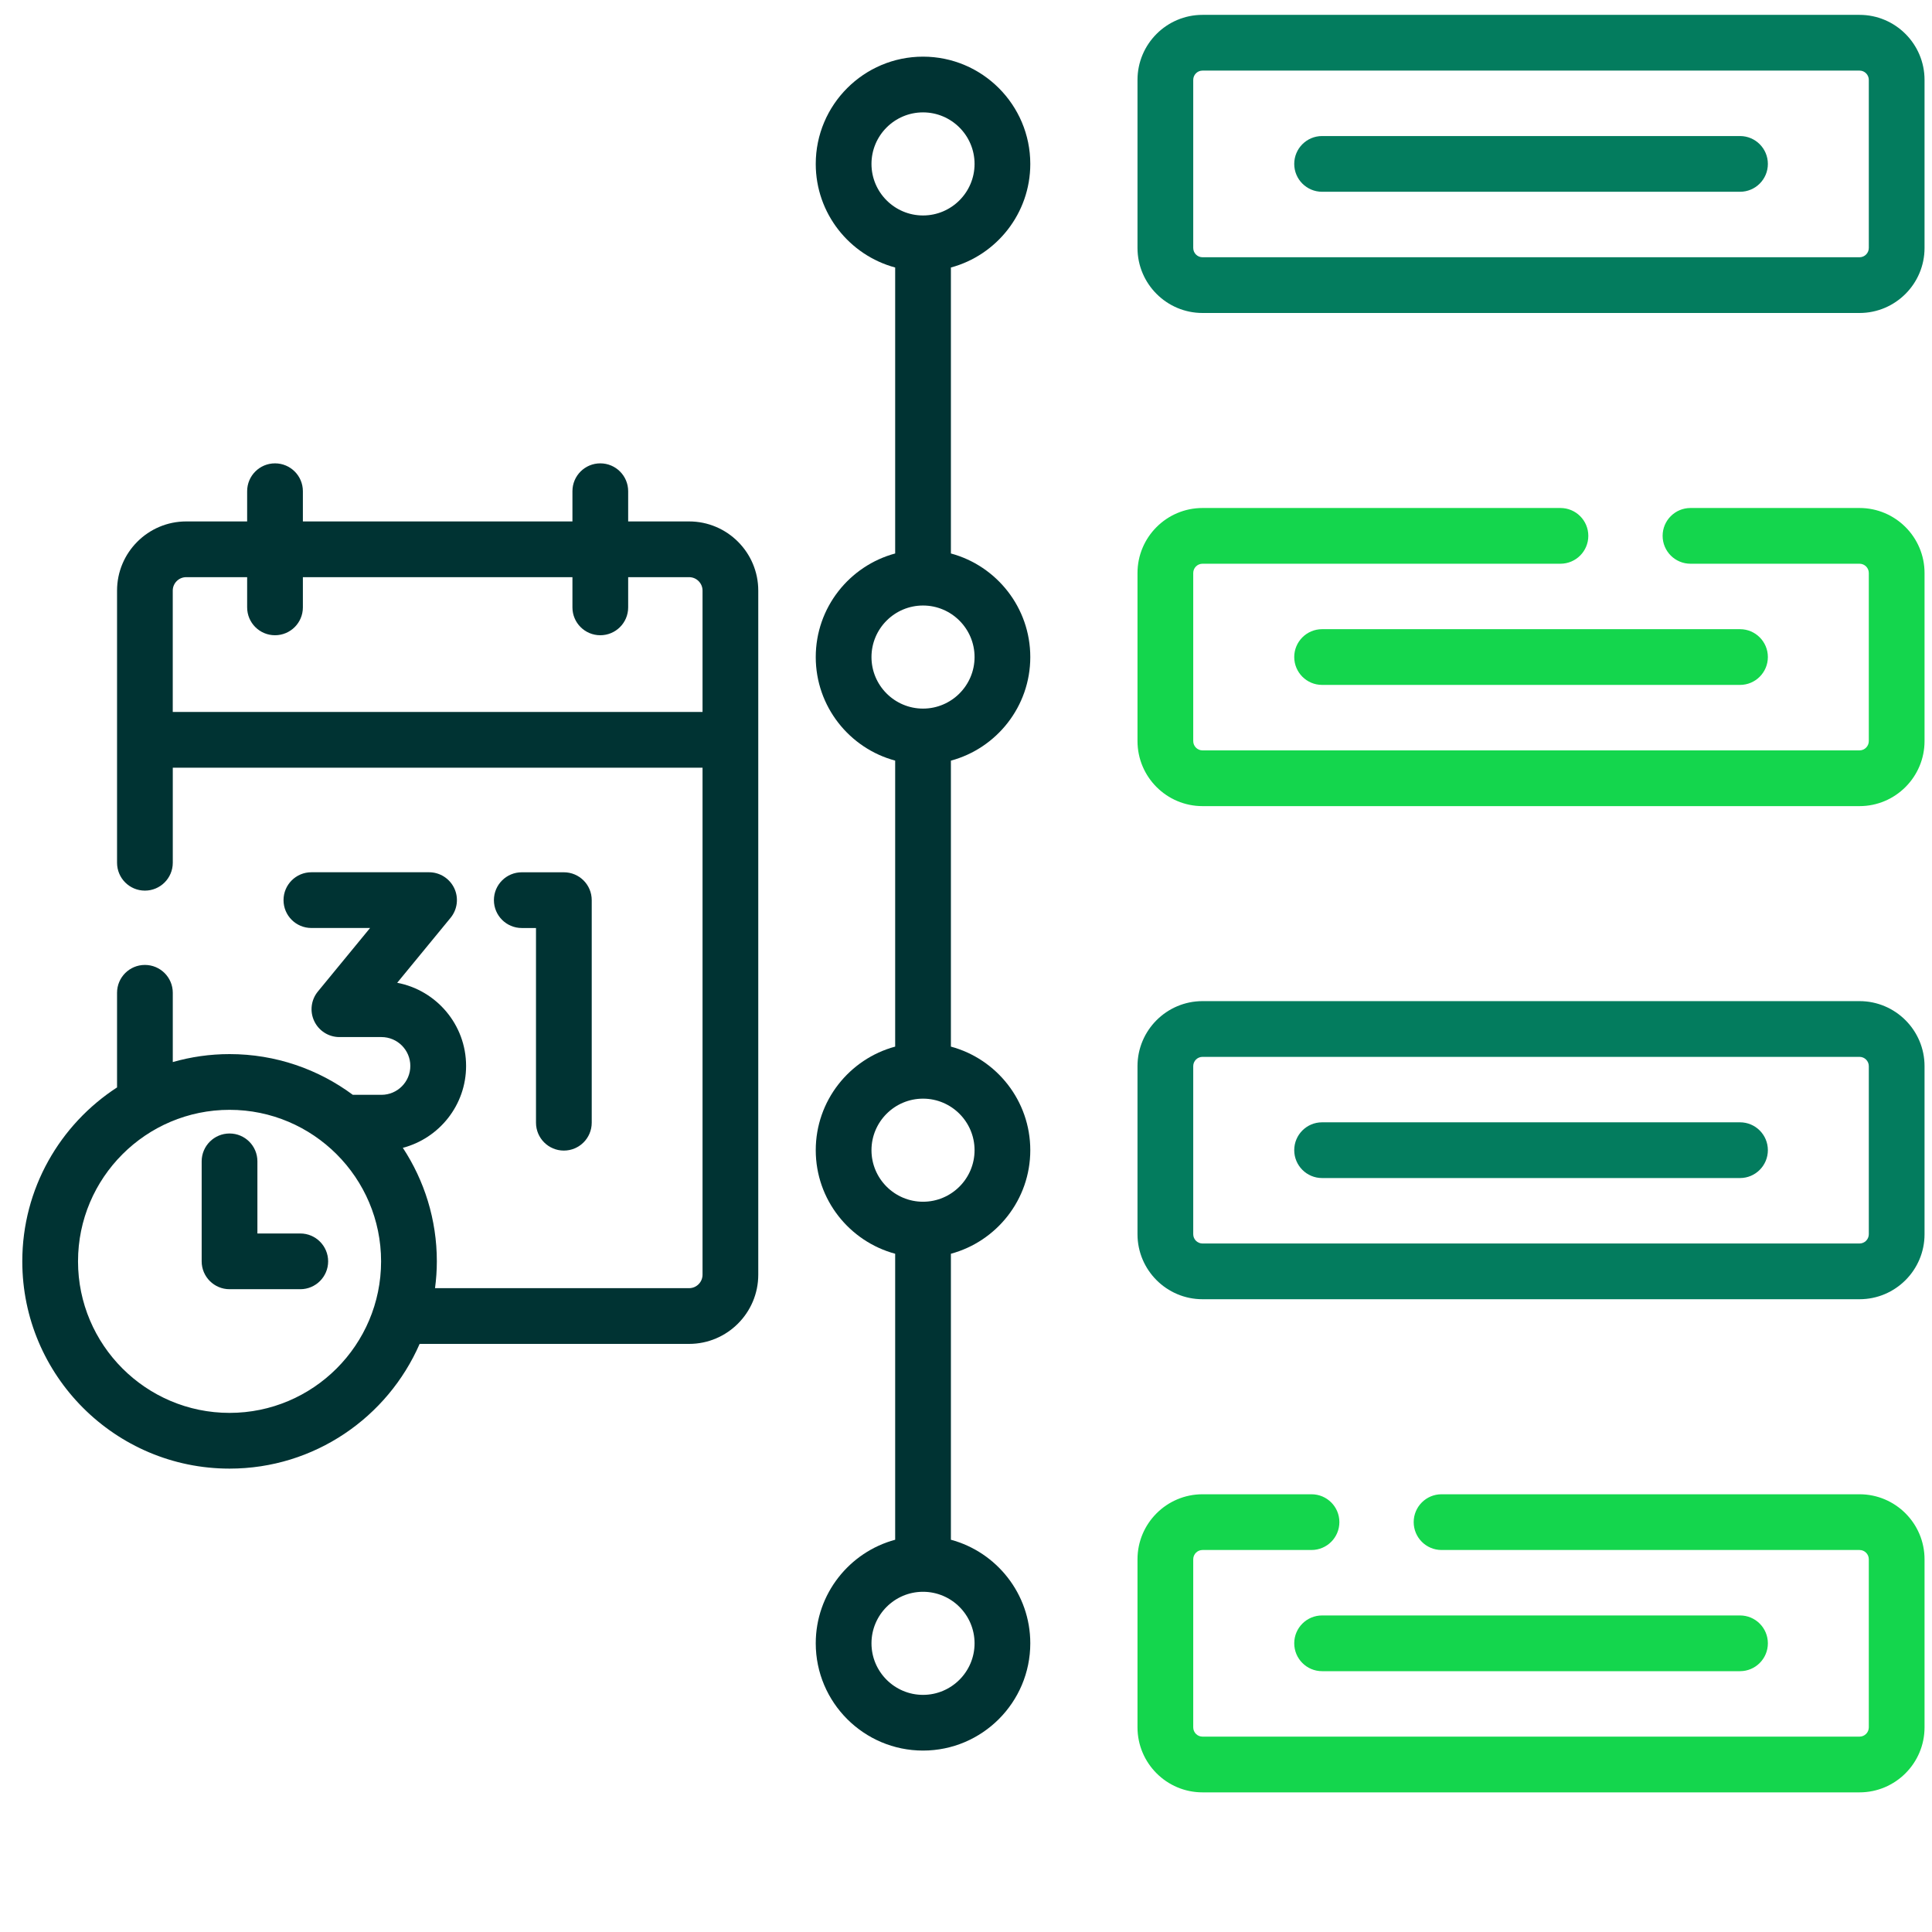
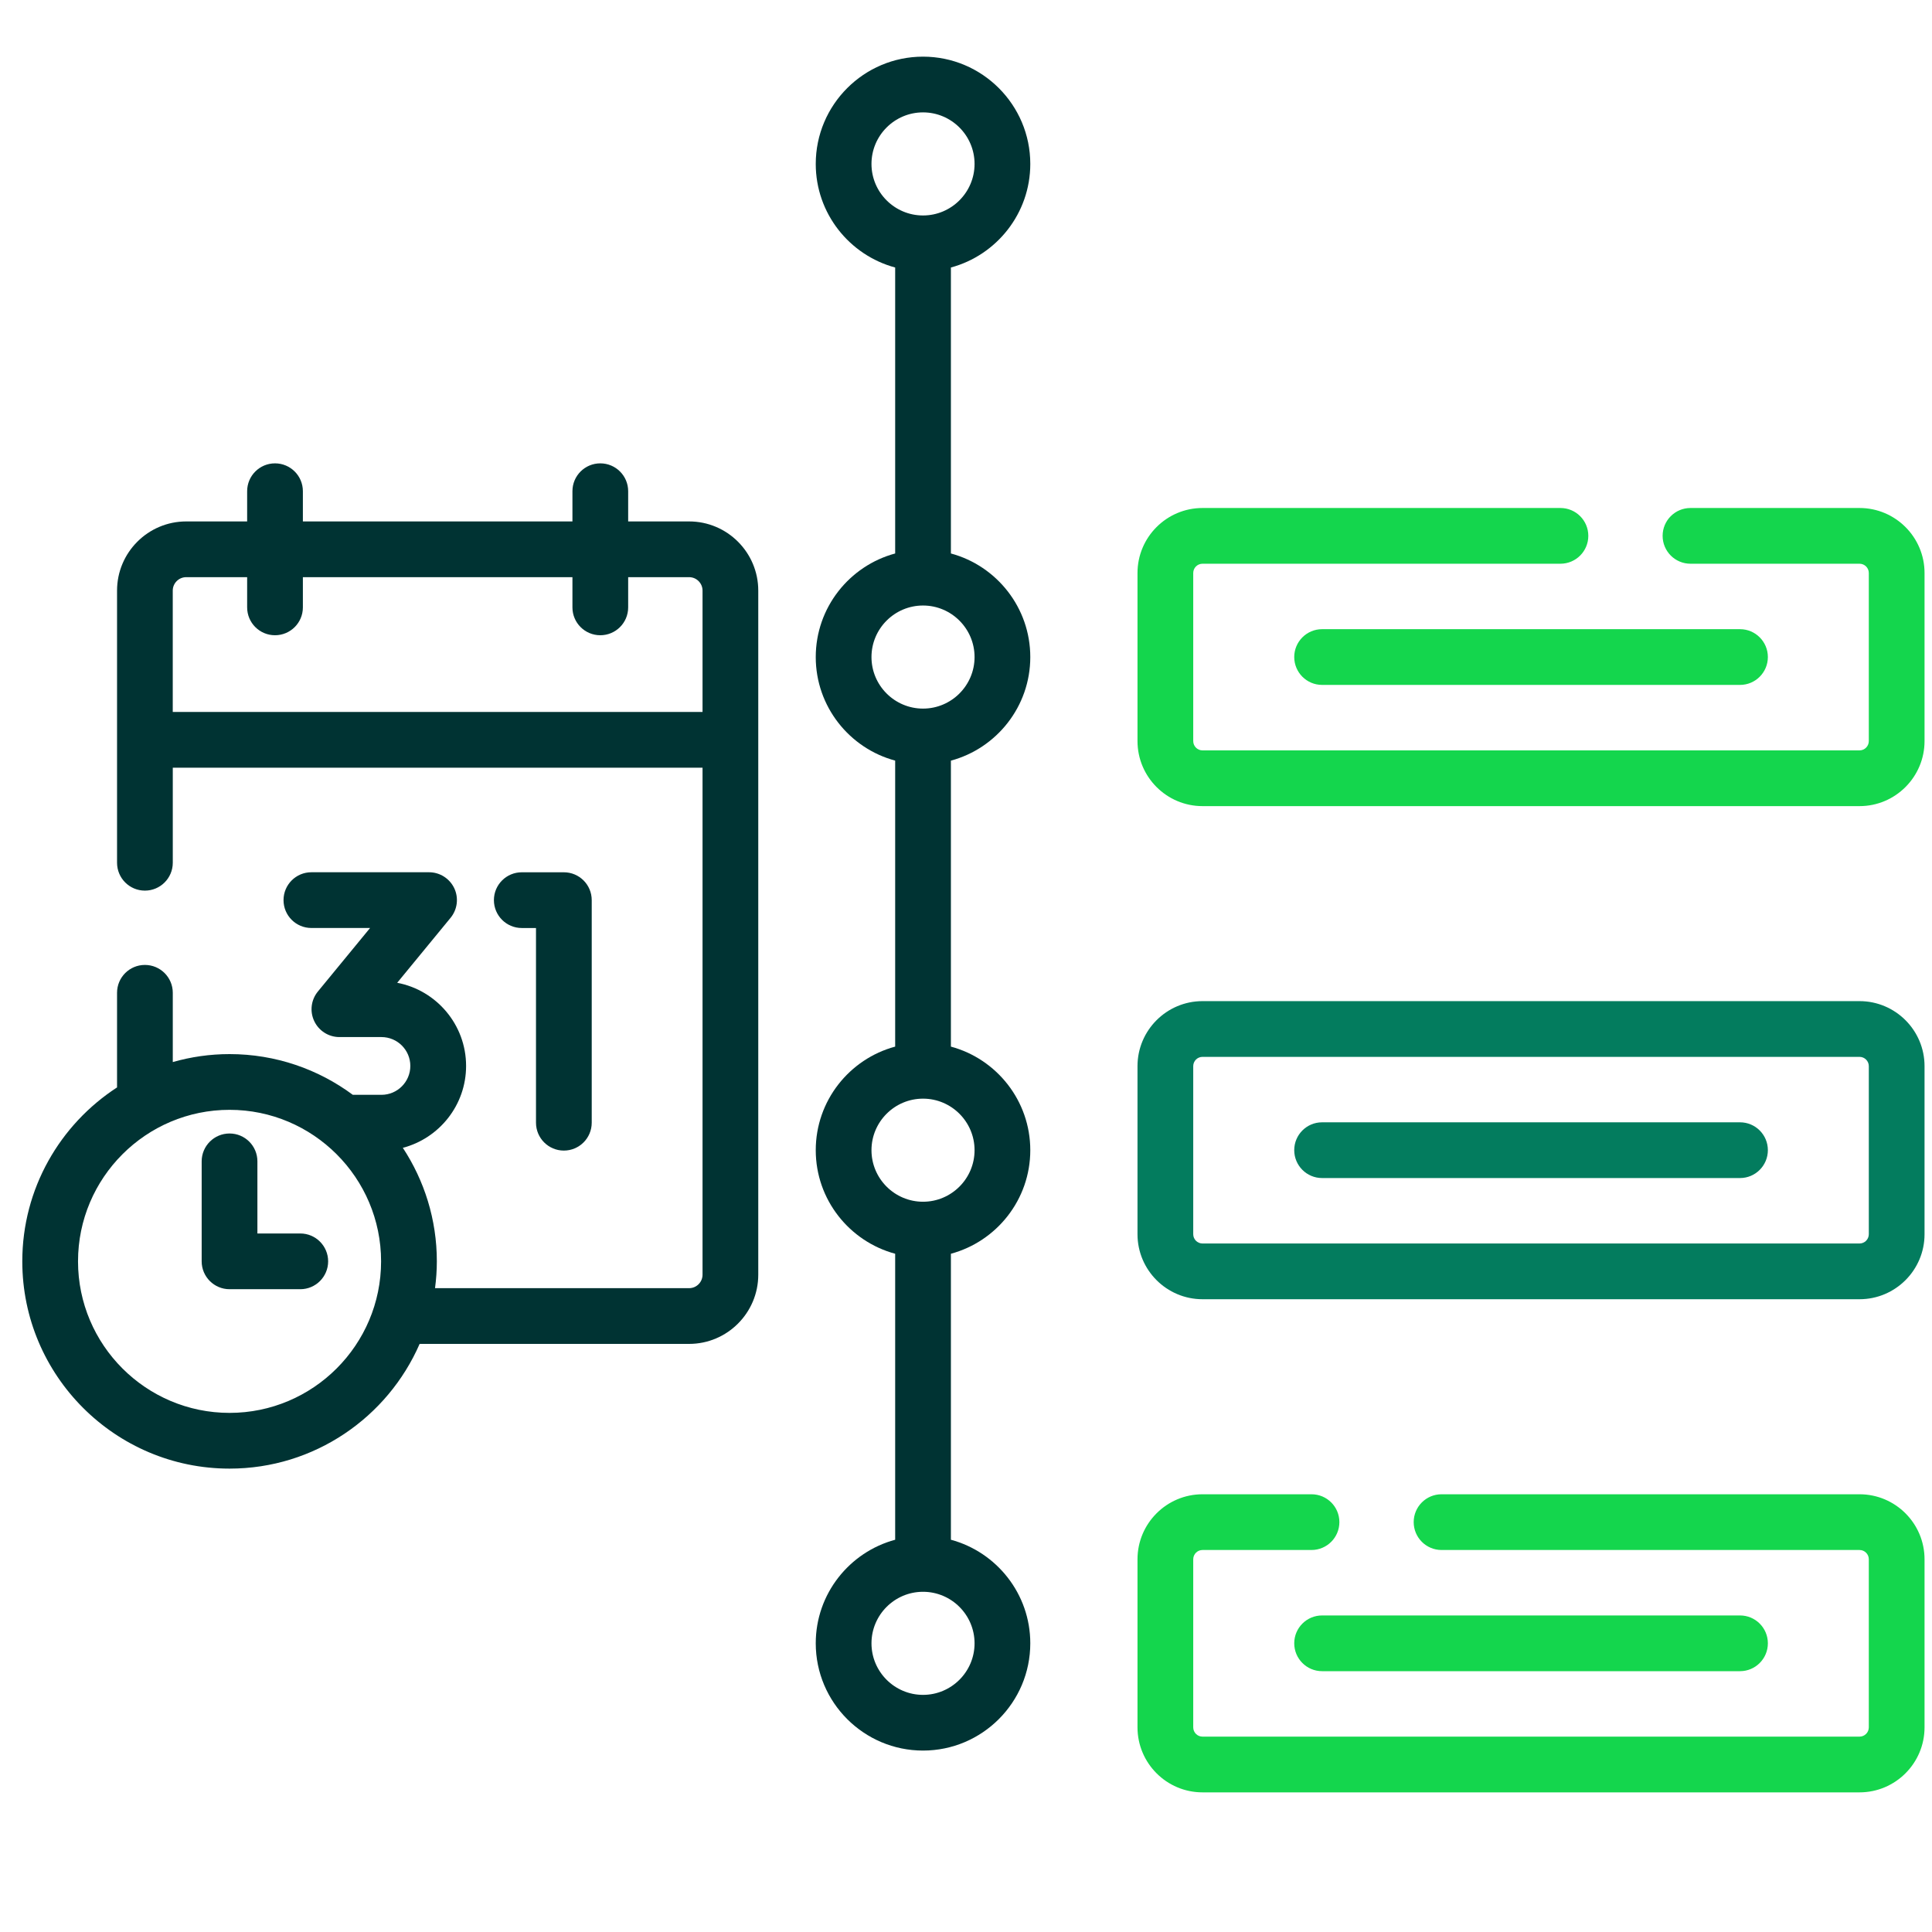
<svg xmlns="http://www.w3.org/2000/svg" width="65" height="65" viewBox="0 0 65 65" fill="none">
  <g clip-path="url(#clip0_4565_8539)">
-     <path d="M58.541 4.577H44.48C43.963 4.577 43.543 4.997 43.543 5.515C43.543 6.033 43.963 6.452 44.48 6.452H58.541C59.058 6.452 59.478 6.033 59.478 5.515C59.478 4.997 59.058 4.577 58.541 4.577Z" fill="#037C5E" />
    <path d="M43.543 22.105C43.543 22.623 43.963 23.043 44.48 23.043H58.541C59.058 23.043 59.478 22.623 59.478 22.105C59.478 21.588 59.058 21.168 58.541 21.168H44.48C43.963 21.168 43.543 21.588 43.543 22.105Z" fill="#14D64D" />
    <path d="M58.541 37.759H44.48C43.963 37.759 43.543 38.178 43.543 38.696C43.543 39.214 43.963 39.634 44.48 39.634H58.541C59.058 39.634 59.478 39.214 59.478 38.696C59.478 38.178 59.058 37.759 58.541 37.759Z" fill="#037C5E" />
-     <path d="M62.562 0.5H40.457C39.251 0.5 38.27 1.481 38.27 2.688V8.342C38.27 9.548 39.251 10.53 40.457 10.53H62.562C63.768 10.53 64.749 9.548 64.749 8.342V2.688C64.749 1.481 63.768 0.5 62.562 0.5ZM62.874 8.342C62.874 8.515 62.734 8.655 62.562 8.655H40.457C40.285 8.655 40.145 8.515 40.145 8.342V2.688C40.145 2.515 40.285 2.375 40.457 2.375H62.562C62.734 2.375 62.874 2.515 62.874 2.688V8.342Z" fill="#037C5E" />
    <path d="M62.562 17.091H56.874C56.357 17.091 55.937 17.51 55.937 18.028C55.937 18.546 56.357 18.966 56.874 18.966H62.562C62.734 18.966 62.874 19.106 62.874 19.278V24.933C62.874 25.105 62.734 25.246 62.562 25.246H40.457C40.285 25.246 40.145 25.105 40.145 24.933V19.278C40.145 19.106 40.285 18.966 40.457 18.966H52.499C53.017 18.966 53.437 18.546 53.437 18.028C53.437 17.51 53.017 17.091 52.499 17.091H40.457C39.251 17.091 38.27 18.072 38.27 19.278V24.933C38.27 26.139 39.251 27.121 40.457 27.121H62.562C63.768 27.121 64.749 26.139 64.749 24.933V19.278C64.749 18.072 63.768 17.091 62.562 17.091Z" fill="#14D64D" />
    <path d="M62.562 33.682H40.457C39.251 33.682 38.27 34.663 38.27 35.869V41.524C38.27 42.73 39.251 43.711 40.457 43.711H62.562C63.768 43.711 64.749 42.73 64.749 41.524V35.869C64.749 34.663 63.768 33.682 62.562 33.682ZM62.874 41.524C62.874 41.696 62.734 41.836 62.562 41.836H40.457C40.285 41.836 40.145 41.696 40.145 41.524V35.869C40.145 35.697 40.285 35.557 40.457 35.557H62.562C62.734 35.557 62.874 35.697 62.874 35.869V41.524Z" fill="#037C5E" />
    <path d="M62.562 50.273H48.499C47.982 50.273 47.562 50.692 47.562 51.21C47.562 51.728 47.982 52.148 48.499 52.148H62.562C62.734 52.148 62.874 52.288 62.874 52.46V58.115C62.874 58.287 62.734 58.427 62.562 58.427H40.457C40.285 58.427 40.145 58.287 40.145 58.115V52.46C40.145 52.288 40.285 52.148 40.457 52.148H44.124C44.642 52.148 45.062 51.728 45.062 51.21C45.062 50.692 44.642 50.273 44.124 50.273H40.457C39.251 50.273 38.27 51.254 38.27 52.46V58.115C38.27 59.321 39.251 60.302 40.457 60.302H62.562C63.768 60.302 64.749 59.321 64.749 58.115V52.46C64.749 51.254 63.768 50.273 62.562 50.273Z" fill="#14D64D" />
    <path d="M43.543 55.287C43.543 55.805 43.963 56.225 44.48 56.225H58.541C59.058 56.225 59.478 55.805 59.478 55.287C59.478 54.769 59.058 54.35 58.541 54.35H44.48C43.963 54.35 43.543 54.769 43.543 55.287Z" fill="#14D64D" />
    <path d="M34.663 5.515C34.663 3.525 33.044 1.906 31.054 1.906C29.064 1.906 27.445 3.525 27.445 5.515C27.445 7.181 28.58 8.586 30.117 9V18.621C28.58 19.035 27.445 20.44 27.445 22.106C27.445 23.772 28.58 25.177 30.117 25.59V35.212C28.58 35.626 27.445 37.031 27.445 38.697C27.445 40.362 28.58 41.767 30.117 42.181V51.803C28.58 52.217 27.445 53.622 27.445 55.287C27.445 57.277 29.064 58.896 31.054 58.896C33.044 58.896 34.663 57.277 34.663 55.287C34.663 53.622 33.528 52.217 31.992 51.803V42.181C33.528 41.767 34.663 40.362 34.663 38.697C34.663 37.031 33.528 35.626 31.992 35.212V25.591C33.528 25.177 34.663 23.772 34.663 22.106C34.663 20.44 33.528 19.035 31.992 18.621V9C33.528 8.586 34.663 7.181 34.663 5.515ZM29.32 5.515C29.32 4.559 30.098 3.781 31.054 3.781C32.01 3.781 32.788 4.559 32.788 5.515C32.788 6.471 32.01 7.249 31.054 7.249C30.098 7.249 29.32 6.471 29.32 5.515ZM32.788 55.288C32.788 56.244 32.01 57.022 31.054 57.022C30.098 57.022 29.32 56.244 29.32 55.288C29.32 54.332 30.098 53.554 31.054 53.554C32.01 53.554 32.788 54.331 32.788 55.288ZM32.788 38.697C32.788 39.653 32.01 40.431 31.054 40.431C30.098 40.431 29.32 39.653 29.32 38.697C29.32 37.741 30.098 36.963 31.054 36.963C32.01 36.963 32.788 37.741 32.788 38.697ZM32.788 22.106C32.788 23.062 32.01 23.84 31.054 23.84C30.098 23.84 29.32 23.062 29.32 22.106C29.32 21.15 30.098 20.372 31.054 20.372C32.01 20.372 32.788 21.15 32.788 22.106Z" fill="#003333" />
    <path d="M18.97 38.71C19.488 38.71 19.908 38.29 19.908 37.772V30.284C19.908 29.766 19.488 29.347 18.97 29.347H17.555C17.037 29.347 16.617 29.766 16.617 30.284C16.617 30.802 17.037 31.222 17.555 31.222H18.033V37.772C18.033 38.29 18.453 38.71 18.97 38.71Z" fill="#003333" />
    <path d="M23.184 17.543H21.134V16.526C21.134 16.008 20.714 15.589 20.196 15.589C19.678 15.589 19.259 16.008 19.259 16.526V17.543H10.19V16.526C10.19 16.008 9.77 15.589 9.252 15.589C8.735 15.589 8.315 16.008 8.315 16.526V17.543H6.265C4.982 17.543 3.938 18.587 3.938 19.87V29.026C3.938 29.544 4.357 29.964 4.875 29.964C5.393 29.964 5.813 29.544 5.813 29.026V25.828H23.636V42.886C23.636 43.136 23.433 43.339 23.184 43.339H14.636C14.675 43.043 14.697 42.742 14.697 42.437C14.697 41.027 14.275 39.715 13.553 38.617C14.775 38.297 15.681 37.184 15.681 35.862C15.681 34.474 14.681 33.313 13.363 33.065L15.159 30.879C15.389 30.599 15.438 30.211 15.283 29.883C15.127 29.555 14.797 29.346 14.435 29.346H10.476C9.958 29.346 9.539 29.766 9.539 30.284C9.539 30.802 9.958 31.221 10.476 31.221H12.451L10.695 33.358C10.465 33.638 10.416 34.026 10.572 34.354C10.726 34.681 11.056 34.891 11.419 34.891H12.834C13.37 34.891 13.805 35.327 13.805 35.862C13.805 36.398 13.37 36.834 12.834 36.834H11.87C10.71 35.974 9.275 35.464 7.723 35.464C7.061 35.464 6.42 35.558 5.813 35.732V33.401C5.813 32.883 5.393 32.464 4.875 32.464C4.357 32.464 3.938 32.883 3.938 33.401V36.585C2.021 37.83 0.75 39.987 0.75 42.437C0.75 46.282 3.878 49.41 7.723 49.41C10.582 49.41 13.043 47.681 14.118 45.214H23.184C24.467 45.214 25.511 44.169 25.511 42.886V19.87C25.511 18.587 24.467 17.543 23.184 17.543ZM7.723 47.535C4.912 47.535 2.625 45.248 2.625 42.437C2.625 39.626 4.912 37.339 7.723 37.339C10.534 37.339 12.821 39.626 12.821 42.437C12.821 45.248 10.534 47.535 7.723 47.535ZM23.636 23.953H5.812V19.87C5.812 19.621 6.016 19.418 6.265 19.418H8.315V20.435C8.315 20.953 8.735 21.372 9.252 21.372C9.77 21.372 10.19 20.953 10.19 20.435V19.418H19.259V20.435C19.259 20.953 19.678 21.372 20.196 21.372C20.714 21.372 21.134 20.953 21.134 20.435V19.418H23.184C23.433 19.418 23.636 19.621 23.636 19.87V23.953H23.636Z" fill="#003333" />
    <path d="M10.103 41.499H8.66V39.072C8.66 38.554 8.241 38.135 7.723 38.135C7.205 38.135 6.785 38.554 6.785 39.072V42.437C6.785 42.954 7.205 43.374 7.723 43.374H10.103C10.62 43.374 11.04 42.954 11.04 42.437C11.04 41.919 10.62 41.499 10.103 41.499Z" fill="#003333" />
  </g>
  <defs>
    <clipPath id="clip0_4565_8539">
      <rect width="64" height="64" fill="white" transform="translate(0.75 0.5)" />
    </clipPath>
  </defs>
</svg>